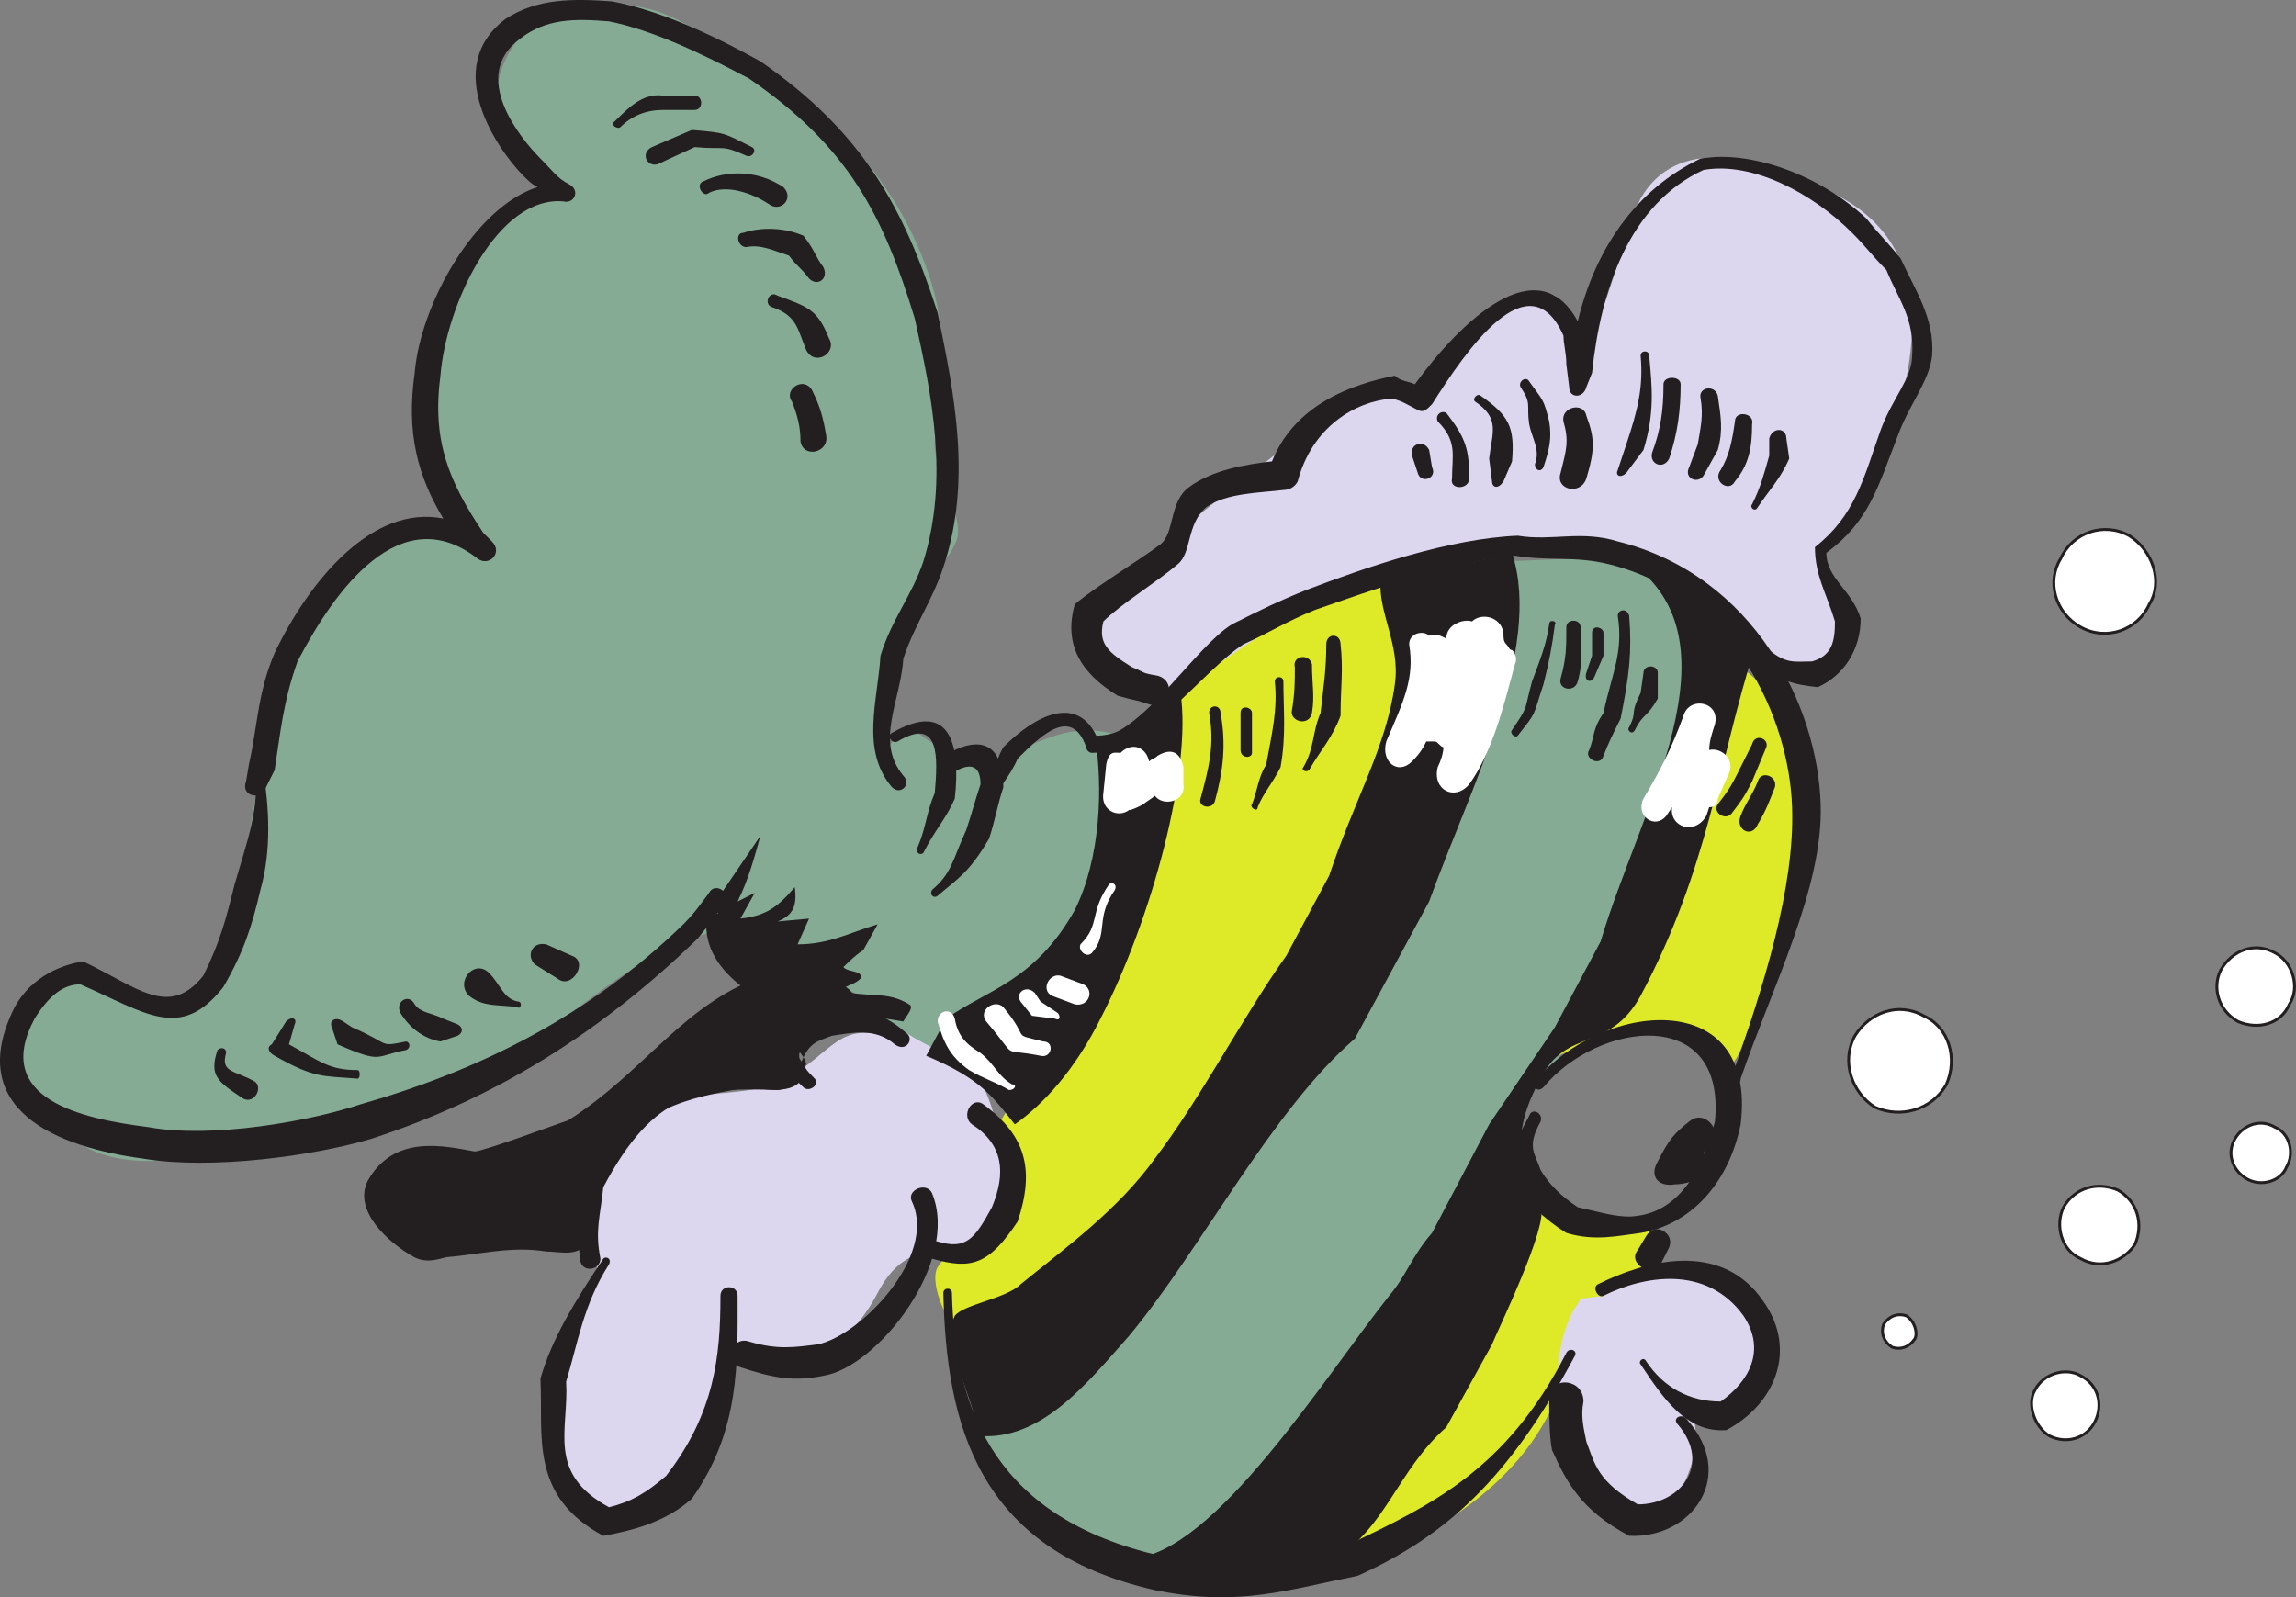
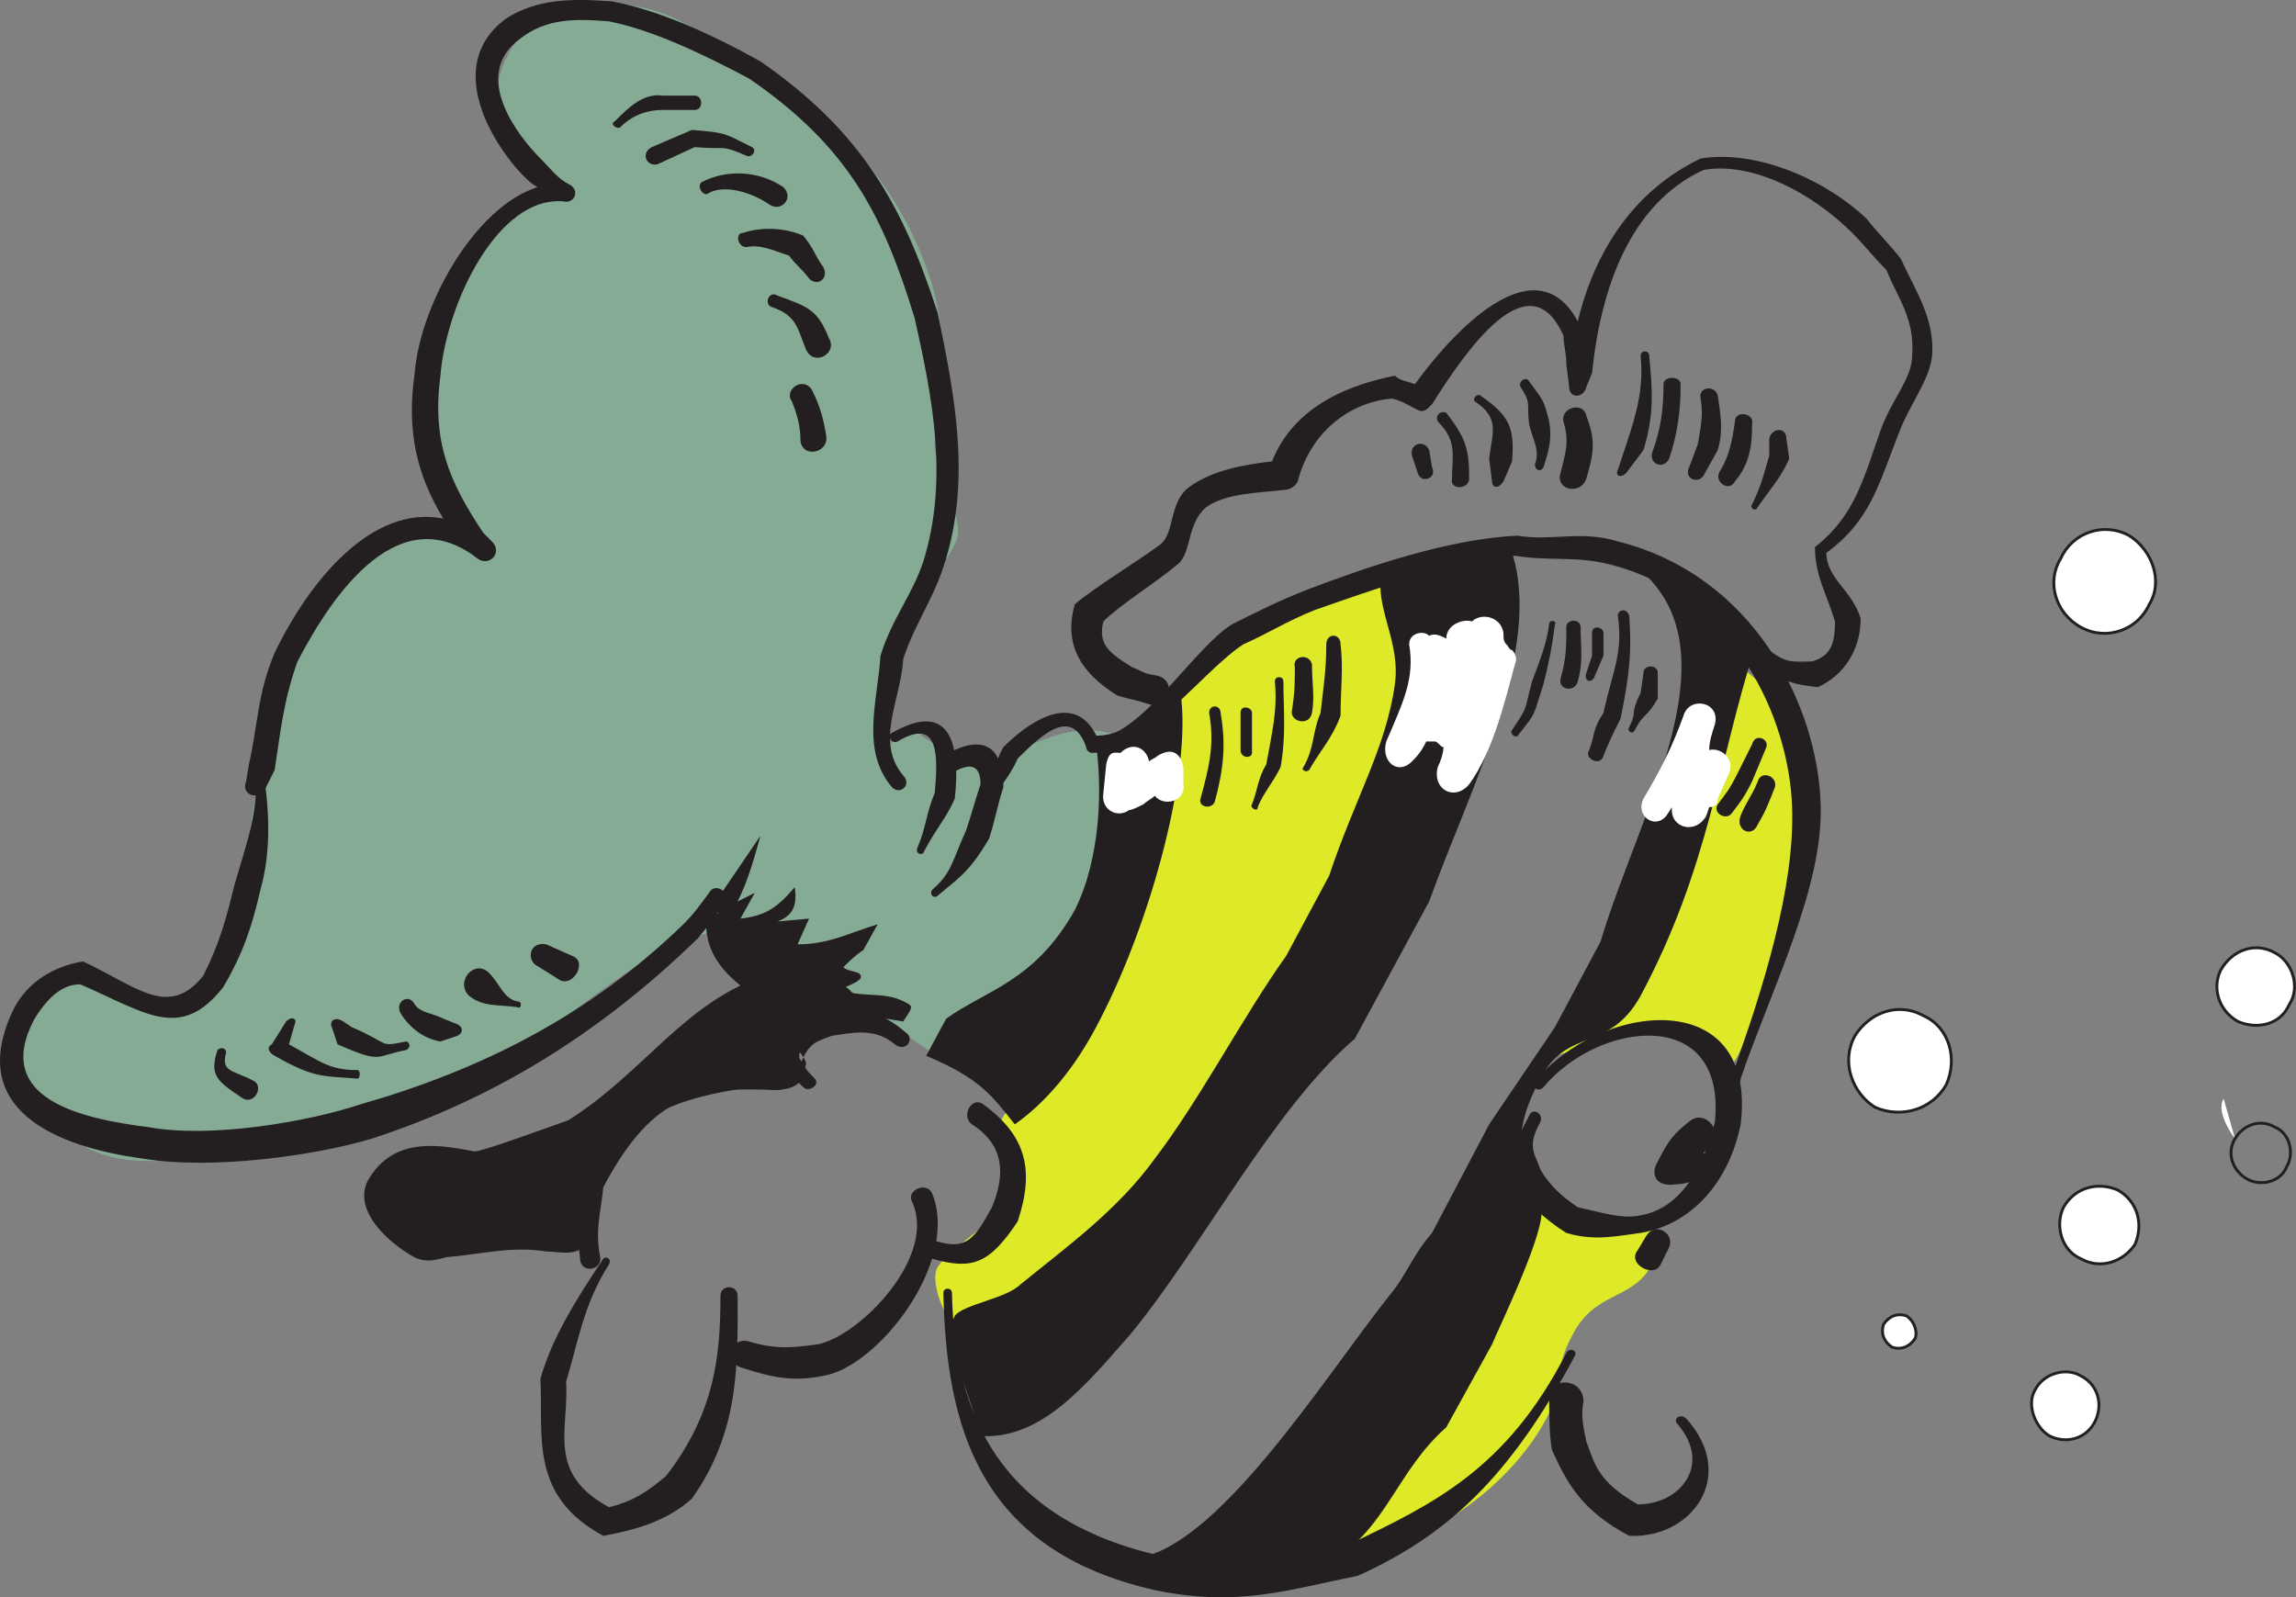
<svg xmlns="http://www.w3.org/2000/svg" width="602.588" height="419.238">
  <rect width="100%" height="100%" fill="#808080" stroke="none" />
  <path fill="#85ab94" fill-rule="evenodd" d="M236.335 201.355c-8.25-12-5.25-27.75 3-44.25 4.5-8.25 8.25-7.5 11.25-14.25 3.75-6-6-19.5-5.25-27 .75-15.75 3.75-26.25-.75-41.25-9-29.25-30.75-51-66-69-15-8.25-37.5-5.25-45 8.25-8.25 15 .75 27 13.5 36-11.25 1.5-19.5 10.5-26.25 23.25-15.75 30-7.5 48 2.25 69-18.75-7.5-32.25.75-42 19.5-18 35.25-10.5 62.25-27.75 94.5-6.75 13.5-16.5 5.25-27-.75-9-4.5-18 3-21.75 11.25-6 10.5 6 28.5 18 34.5 13.5 7.5 35.25 1.5 46.5-1.5 23.25-6 48-12.75 69-25.5 18.75-12 34.5-29.25 57-30.75 1.5 6 6 11.25 14.25 15.75 18.75 10.5 35.25-17.25 44.25-34.5 3-5.25 4.5-8.25 6.75-12.75l-24-10.5" />
  <path fill="#85ab94" fill-rule="evenodd" d="M233.335 202.105c-2.25-.75-2.25-3.75-.75-5.25 1.5-3 6-5.25 8.25-4.5 3 2.25 4.5 3 7.5 4.5 17.25 9 27.75-12.75 48.75-2.25 12 6.75-6.75 50.25-15 66-6 11.25-17.25 27-28.5 21-9-4.5-33.75-21.75-35.25-28.5-1.5-10.5 10.5-27.75 12.75-38.25.75-.75 2.25-12.75 2.25-12.75" />
  <path fill="#deea27" fill-rule="evenodd" d="M304.585 189.355c12.75-21 46.5-45.75 66.75-34.5 2.25 1.5 1.5 4.5 1.5 6.75 0 20.25-1.5 33-6 54l-18.75 34.5c-15.75 17.25-32.25 37.5-45.75 59.25-9.75 14.25-39 45-51.75 38.25-2.25-.75-6.75-11.25-4.5-15 3.75-6 12.75-9 16.5-17.25 4.5-7.5-1.5-18 0-21 6-11.25 17.25-17.25 24-30.75 13.5-26.25 21-54 21.75-77.25l-3.75 3" />
-   <path fill="#85ab94" fill-rule="evenodd" d="M394.585 147.355c-2.25 22.5-4.5 37.5-17.25 62.25-25.5 48-51 80.25-84 117-9.75 9.75-31.5 30.75-36.75 40.5-6 12 11.25 31.5 25.5 39 6.75 3.75 18.75 8.25 22.5 6 27.75-10.5 60.75-69 81.75-96.75l12-23.25 30-40.5c9.75-36 34.5-83.25 3.75-105.75l-37.5 1.5" />
  <path fill="#deea27" fill-rule="evenodd" d="M457.585 172.105c-6.75 23.25-17.25 42.75-25.5 66l-19.5 36-4.5 3c9.75-2.25 19.5-11.25 33.75-3.75 5.25 3 9 5.25 12 6.75 3.75-3.75 3.75-8.25 6-12 15-27.75 24.75-73.5-3-93l.75-3m-51.75 141c-22.5 33-42.75 68.25-65.25 95.25 22.5 4.5 53.25-13.5 65.25-36 5.25-9.75 1.5-12 6.75-21.75 6-12 15.75-9 21-18.75 1.5-3 2.25-5.25 3.75-8.25-9.75-3-19.5 0-32.25-6.75l.75-3.75" />
-   <path fill="#ddd6ef" fill-rule="evenodd" d="M420.835 340.105c9-5.25 21-11.25 35.25-3.75 8.25 4.5 8.25 17.25 4.5 24.75-3 6-11.25 8.25-16.5 9 1.5 5.25 1.5 12-2.25 19.5-3.75 6.75-12 6.75-18 3-15-7.5-18.75-33-11.25-48 .75-1.5 1.5-2.25 2.25-3.75l6-.75m-183-66.75c-17.25-6-17.25.75-30 9-13.5 9-36.75-2.25-50.25 22.5-6.75 12.75-.75 15.75-.75 24 .75 10.5-9 22.5-12.75 32.25-4.5 10.5-.75 30 9.75 35.25s22.5-6.75 28.5-17.25c4.5-9.75 4.5-15 11.25-22.5 15.75 3.75 28.5-1.5 36.75-17.25 9.75-18.75 22.5-4.5 31.5-21.75 4.5-8.25-1.5-34.5-8.25-38.25-6-3-12.75-6-18-9.75l2.25 3.75m68.25-89.25c-1.5-1.5-3-2.25-4.5-3-11.25-6-21-12.75-15-23.25 2.25-3.75 12.75-8.25 15.75-12 17.25-15.75 29.25-23.25 46.5-38.25 9.75-7.5 24.75-1.5 32.25-13.5 5.25-9 18-21 27-16.5 3 2.25 5.25 9.75 7.5 14.25 8.25-15 9.75-29.25 15-39.75 9-15.75 29.25-12.75 51.75-.75 30 15.75 19.5 51 7.5 80.25l-12.75 15c.75 3 8.25 16.5 6 21.75-3.75 6.75-13.5 9.75-21 6-11.25-6-18-17.25-30.75-24-42-22.5-87.75 6.75-117 27.75l-8.25 6" />
  <path fill="#231f20" fill-rule="evenodd" d="m438.085 327.355-2.25 4.5c-1.5 3.75-9 0-6-3.75l2.25-3.75c2.25-3.75 7.5-.75 6 3" />
-   <path fill="#231f20" fill-rule="evenodd" d="M419.335 337.105c12-6 32.25-12 43.5 4.5 9 12.75 3 27-9.75 33.75-10.5.75-16.5-8.25-22.5-17.25-.75-.75.75-2.25 1.5-.75 4.5 6.75 11.25 10.5 19.5 10.5 7.5-5.25 12-13.5 6-22.5-9.75-13.5-26.25-10.5-36.75-5.25-1.5.75-3-2.25-1.5-3" />
  <path fill="#231f20" fill-rule="evenodd" d="M442.585 372.355c13.5 15 1.5 31.5-15 30.75-12.75-6.75-16.5-14.25-20.25-22.5-.75-3.75-.75-9.75-.75-14.25.75-5.25 9-4.5 9 1.5-.75 3.75 0 6.75.75 10.5 2.25 6 3 10.5 13.5 16.5 11.25 0 19.5-10.5 10.5-21-1.5-1.5.75-3 2.25-1.5" />
  <path fill="#231f20" fill-rule="evenodd" d="M413.335 355.855c-17.25 32.25-33.75 47.25-57 57.75-18.75 3.75-31.5 8.25-53.25 3.75-46.5-10.5-54.75-43.5-55.5-78 0-1.5 2.25-1.5 2.25 0 .75 31.5 12 59.25 54.75 69 20.25 4.5 31.5.75 49.5-3 21.75-10.5 41.25-19.5 57-50.25.75-1.5 3-.75 2.25.75m-155.25-66c11.25 8.25 13.5 17.25 9 30.75-7.5 11.25-12 12.75-22.5 9.75-3-.75-1.5-5.25 1.5-4.5 7.5 2.25 9.75-.75 14.25-9 3.75-9 3-16.5-5.25-21.75-3-2.25 0-7.5 3-5.25" />
  <path fill="#231f20" fill-rule="evenodd" d="M244.585 313.105c7.5 18-14.25 45.75-28.5 48-7.5 1.5-12.75.75-21.75-2.25-4.5-1.5-2.25-8.25 2.25-6.75 7.5 2.25 12 1.5 18 .75 11.25-2.25 31.5-23.25 24.75-37.5-1.5-3 3.75-5.25 5.25-2.25" />
  <path fill="#231f20" fill-rule="evenodd" d="M193.585 340.105c0 17.25.75 35.25-12 53.25-6.75 6-15 8.25-23.25 9.75-19.5-10.5-15.75-26.25-16.5-41.25 3-10.5 9-20.25 16.5-31.5.75-.75 2.25 0 1.5 1.5-6.75 10.5-8.25 21-11.25 30.75.75 12.75-5.25 24 11.25 33 6-1.5 9.75-3.75 15-8.25 12.75-16.5 14.25-31.5 14.25-47.25 0-3 4.5-3 4.5 0" />
  <path fill="#231f20" fill-rule="evenodd" d="M152.335 331.105c-.75-7.5-2.25-13.5-.75-21.75 14.25-28.5 30-28.5 52.5-27.75 3.75 0 3 4.5 0 4.5-20.25-.75-32.25 0-45.75 25.5-.75 7.5-2.25 11.25-.75 18.75 0 3-4.5 3.75-5.25.75" />
  <path fill="#231f20" fill-rule="evenodd" d="M210.835 285.355c-5.25-5.25-2.25.75-6-5.25-.75-.75-.75-2.25-.75-3 3-9 6-9.75 12.75-12 6.75-1.5 14.25 0 21 6 2.25 1.5 0 5.25-3 3-5.25-4.5-11.25-3-16.5-2.25-3.75 1.5-6 1.5-8.25 7.5 0 .75-.75-3.75 0-3 3.75 5.25-1.5 1.5 3.75 6.75 1.5 1.5-1.5 3.75-3 2.25m193.5 9c-3.75 6.75-1.5 8.25 0 12.75 2.25 3.75 5.25 6.75 9.75 9.75 6.75 1.5 11.25 3 15.75 2.25 11.25-1.5 17.25-12.75 20.25-24.75 3-30.75-30.75-26.25-45-9-1.5 1.5-3 0-2.25-1.5 17.25-21 58.5-25.5 54 11.25-3 15-12.75 26.25-26.25 28.5-6 .75-12 2.25-19.5 0-6-3.75-10.5-8.25-14.25-13.5-.75-6 0-9 4.5-17.25.75-2.25 3.75-.75 3 1.5" />
  <path fill="#231f20" fill-rule="evenodd" d="M288.085 193.855c12-1.5 25.5-24 35.25-30 7.5-3.75 12-6 19.5-9 15.75-6 37.5-13.5 55.5-14.25 9 1.5 16.5-1.5 26.25 1.5 36 9 52.5 43.5 53.25 69 .75 21.75-12.75 48-21 72 0 2.25-3 1.5-2.25-.75 8.25-23.25 16.5-49.5 15.75-70.5-.75-23.25-15-55.5-48-63.75-9-2.25-15.75-.75-24.75-2.25-16.5 1.5-37.5 9-52.5 14.25-7.5 3-12 6-18.75 9-10.5 6.75-26.25 28.5-39.75 28.5-.75 0-1.5-.75-1.5-1.5-3.75-10.5-11.25-3.75-18 3-2.25 5.25-5.25 7.5-6.75 12-.75.75-2.25 0-2.25-.75 2.25-4.5 2.25-9 5.25-14.25 8.25-8.25 19.5-14.25 24.75-2.25m159 108.75c1.5 1.5 2.25 4.5-.75 6.75-2.25.75-4.5 1.5-6.75 1.5-4.5.75-6.75-2.25-4.5-6 3-6 4.5-7.5 8.25-10.5 4.5-3.75 9.75 3.75 5.25 7.5-.75 0-.75 0-1.5.75" />
  <path fill="#231f20" fill-rule="evenodd" d="M414.085 84.355c-10.5-19.5-30.75 0-42.75 16.5-1.5-.75-3.75-.75-5.25-2.25-11.25 2.25-26.25 7.5-32.25 22.5-6.75.75-15.75 2.25-21.75 6.75-5.25 3.75-3.75 12-7.5 15-6 4.5-17.25 11.25-22.5 15.75-3 10.5 1.5 18 11.25 24 5.25 1.5 3.75.75 8.25 2.25 5.25 1.5 7.5-6 2.25-7.5-4.5-.75-3-.75-6.75-2.25-6-3.75-9-6-7.5-12 4.5-4.5 14.25-10.5 19.5-15 3.75-3 2.25-10.5 7.5-15 5.25-3.75 14.25-3.75 20.25-4.5 1.5 0 3-.75 3.75-2.25 3.75-14.25 15-21 24.75-21.75 3 .75 3.75 1.5 6.75 3 1.5.75 2.25 0 3.75-1.5 9-14.25 25.5-38.25 34.5-18 0 2.25.75 4.5.75 7.5l.75 6c0 3 3.75 3 4.5 0l1.5-3.75c2.25-21.75 9.75-44.25 29.25-53.25 12.75-2.25 28.5 6 39 16.5 3.75 3.75 5.25 6 9 9.75 3 7.5 7.5 12.75 6.75 22.5 0 6-5.25 11.25-8.25 19.5-4.5 12.75-6.75 22.5-17.25 30.75 0 7.5 3 12 5.25 19.5 0 5.25-.75 9-6 10.5-4.5 0-6.75.75-11.25-3-2.25-2.25-5.25 1.5-3 3 6 5.25 9 6 15.75 6.75 6.75-3 11.25-9.75 11.25-18-2.25-7.5-9-10.5-9-17.25 11.25-8.25 13.5-17.25 18.75-30.75 3-8.25 8.25-14.25 9-21 .75-9.75-4.5-17.25-8.25-25.5-3-3.75-6-6.75-9-10.5-12-11.25-30-18-43.5-15.75-17.25 8.25-27.75 24-32.25 42.75" />
  <path fill="#231f20" fill-rule="evenodd" d="m375.085 118.105.75 4.5c1.5 3-3 4.5-3.75 1.5l-1.5-4.5c-.75-3 3-4.5 4.5-1.5m4.5-9.75c5.25 6.75 6 9.75 6 17.25 0 3-5.25 3-4.5 0 0-6 1.5-9.75-3.75-15-.75-1.5.75-3 2.25-2.25m9-4.5c7.5 5.25 9 8.25 8.25 17.25l-2.25 5.25c-1.5 2.25-3 1.5-3 0l-.75-6c.75-6.75 3-10.5-3.75-15-.75-.75.75-2.25 1.5-1.5m12.75-3.75c3.75 5.25 3.75 4.5 5.25 10.5.75 4.5 0 7.5-1.5 12-.75 1.5-2.25.75-2.25-.75 1.5-3.75-.75-6.75-1.5-10.5-.75-5.25.75-5.25-2.25-9.75-.75-1.5 1.5-3 2.25-1.5m15 9c2.25 6 2.25 9 0 16.5-1.5 4.5-8.25 3-6.75-1.5 1.5-6 2.25-8.25.75-13.5-.75-3.75 5.25-5.25 6-1.5m16.5-15.75c.75 8.25 1.5 15-1.5 24.75l-4.5 6c-1.5 1.5-3 .75-2.25-.75l2.25-6.75c3-9 4.5-15 3.75-23.25 0-1.5 2.25-1.5 2.25 0m8.25 7.5c0 6.75-.75 12.75-3 19.5-1.5 3-5.25 1.5-4.5-1.5 2.25-6 3-11.25 3-18 0-2.25 4.5-2.25 4.5 0m9.75 3c.75 5.25 1.5 9 0 14.25l-3.75 6.75c-1.5 2.25-5.25.75-3.75-2.25l2.25-6c.75-4.5 1.5-7.5.75-12-.75-3 3.75-3.75 4.5-.75m9 7.5c0 6-.75 10.5-4.5 15-1.5 3-6 0-3.75-3 2.25-3.75 3-7.5 3.75-12.75 0-3 5.25-2.25 4.5.75m9 3.75.75 5.25c-2.25 5.25-5.25 8.25-8.25 12.75-.75 1.5-2.25 0-1.5-.75 2.25-4.5 3-7.5 4.5-12.75v-4.5c.75-3 4.5-3 4.5 0m-234.75 77.25c15.75-9 18 3.75 16.5 17.25-2.25 5.25-5.25 8.25-8.25 14.25-.75.75-2.25 0-1.5-1.5 2.25-5.25 2.25-9 4.5-14.25.75-9 1.5-20.25-9.75-13.5-1.5.75-3-1.5-1.5-2.25" />
  <path fill="#231f20" fill-rule="evenodd" d="M249.085 197.605c9.75-5.25 14.25-.75 14.25 9-1.5 4.5-2.25 9-3.75 13.5-5.25 9-8.25 10.5-13.5 15-.75.75-2.25 0-1.5-1.5 5.25-4.5 5.25-7.5 9-15.75 1.5-4.5 2.25-7.5 3.75-12 0-3.75-1.5-6-6-3.75-3 1.5-5.25-3-2.25-4.5m-132.75-61.5c-6.75-11.25-9.75-22.5-7.5-38.25 1.5-18 15.75-43.5 32.25-48.75-1.5-.75-2.25-1.5-3.75-3-6.75-6.75-21.75-28.5-4.5-41.25 8.25-5.25 17.25-5.25 27.75-4.5 12 2.25 25.5 8.25 39 15.75 27 18.75 37.5 38.25 46.5 66 4.5 21.75 9 44.25 1.5 66.75-3 9-7.5 15-10.5 24-.75 11.25-7.5 21.75 0 30.75 2.25 2.25-.75 5.25-3 3-8.25-9.75-3.75-22.5-3-34.5 3-9.75 8.25-15.75 11.25-24.75 6.75-21.75 2.25-43.5-2.25-63.75-8.25-27-17.25-45-43.5-63-12.75-6.75-25.5-12.75-36.75-15-9-.75-16.5-.75-23.25 4.5-13.5 9.75 0 26.25 5.25 31.5 3 3 4.5 5.25 7.5 6.75s1.5 5.25-1.5 4.5c-17.25-1.5-30.75 27-32.25 45.75-2.25 17.25 2.25 27.75 11.25 41.25l2.25 2.25c3 3-.75 6.75-3.75 4.5-20.25-15.75-37.5 8.25-47.25 27-3.75 10.5-4.5 18.75-6 28.5l-2.25 4.5c-1.5 3.75-6.75 2.25-5.25-1.5l.75-4.5c2.25-9.75 2.25-18.75 6.75-29.25 9-18.75 25.5-39 44.25-35.25" />
  <path fill="#231f20" fill-rule="evenodd" d="M69.085 202.105c1.5 9.75 2.25 21-.75 31.5-2.25 9.75-4.5 16.5-9.75 25.5-11.25 14.25-20.25 6.75-37.5-.75-4.5 0-8.25 3-12 9-11.25 21 12 26.25 30 28.5 16.5 3 42-1.5 55.5-6 31.5-9 60-23.25 84.75-47.25 3-3 4.5-5.25 6.75-8.25 1.5-3 6 0 3.75 2.25-1.5 3.75-3.75 6-6.75 9.75-25.5 24.75-53.25 42-85.5 52.5-15 4.5-42 8.25-60 5.25-22.5-3-47.25-12.75-33.75-39.75 4.5-8.25 12.75-11.25 18-12 14.25 6.75 22.5 15 31.5 3.75 4.5-9 6-15 8.25-24 3-10.5 6.75-20.25 5.25-30 0-.75 2.25-1.5 2.25 0" />
  <path fill="#231f20" fill-rule="evenodd" d="M191.335 242.605c0 5.25 3.75 6.75 8.25 9.75 5.25.75 8.25 2.25 14.25 3.75 4.5.75 3 7.5-1.5 6-6-.75-10.5-1.5-16.5-2.25-6-4.5-10.5-9.75-10.5-17.25 0-3.75 6-3.75 6 0m-132 33.75c-1.5 5.25 2.25 4.5 7.5 7.5 2.25 1.5 0 6-3 4.5-6.75-4.5-9-6-6.75-12.75.75-.75 2.25-.75 2.25.75m16.5-2.25c8.25 4.5 10.5 6.75 18 6.75.75 0 .75 2.25 0 2.25-9-.75-11.25 0-21.75-6-1.5-.75-2.25-2.25-.75-3l3.75-6c1.5-1.5 3-.75 2.25.75l-1.5 5.25m14.25-6 2.25 1.5c10.5 4.5 6.75 5.25 14.25 3.75.75 0 1.5 1.5 0 2.25-8.25 1.5-6 3.75-18-1.5l-1.5-4.5c-.75-1.5.75-3 3-1.5m18.75-4.5c1.5 2.25 4.5 2.25 7.5 3.75l3.75 1.5c1.5.75 1.5 2.25 0 3l-4.5 1.5c-4.5-.75-8.25-3.75-10.5-7.5-1.5-3 2.25-5.25 3.75-2.25m19.5-8.25c3 3 3.75 6.75 7.5 7.5 1.5 0 .75 2.25 0 1.5-5.25-.75-9 0-12.75-3-3.75-3.75 1.5-9.75 5.25-6m15-7.5 6.75 3c4.5 1.5 0 9-3.75 6l-6-3.75c-2.25-2.25-.75-6 3-5.25m18-216c3.75-3.75 7.5-7.5 12.75-6.75h8.25c2.25 0 2.25 3.75 0 3.75h-8.25c-4.5 0-8.25 1.5-11.25 4.5-.75.75-3-.75-1.5-1.5m9.75 6.75 10.5-4.5c9 .75 8.25.75 15.75 4.5 1.5.75 0 3-1.5 2.25-6.75-3-5.25-1.5-13.5-2.25l-9.75 4.5c-3 .75-4.5-3-1.5-4.5m13.5 9c6-3 14.25-3 21 1.5 3 3-.75 6.75-3.75 4.5-4.5-3-11.25-5.25-15.75-3-1.5 1.5-3.75-2.25-1.5-3m10.5 13.5c4.5-1.5 10.5-1.5 15.75.75 3 3.75 3 5.25 5.25 8.25 1.5 3-1.5 5.25-3.75 3-2.25-3-3-3-5.25-6-4.5-1.5-7.5-3-11.25-2.25-2.25 0-3-3.75-.75-3.75m9 16.5c8.25 3 10.5 3.75 13.5 11.25 2.25 3.75-3.75 7.5-6 3-2.25-5.25-2.25-9-9-11.25-2.25-.75-.75-4.5 1.5-3m9 24.75c2.25 4.5 3 7.5 3.75 12s-6 6-6.75 1.5c0-3.75-.75-6.75-2.25-10.5-2.25-3 3-6.75 5.25-3" />
  <path fill="#231f20" fill-rule="evenodd" d="m186.835 238.105 12.75-18.75c-1.5 5.25-3 11.25-6 17.25l4.5-2.25-3.75 6.75c6.75-.75 9.75-3 14.25-8.25.75 5.25-.75 7.5-4.5 9l8.25-.75-3 6.75c8.25 0 13.5-3 21-5.25l-3.75 6.75c-2.25 1.5-3.75 3-5.25 4.5 1.5 1.5 5.25.75 4.5 3-1.5 1.5-3 1.5-5.25 3 6.75 2.25 12 0 18 3.75 1.5.75-.75 3-1.5 4.5l-18.75-3c-1.5-.75-.75-3.75-2.25-4.5-6.75-3.75-12.75-3-20.25-6.75-9.75-5.25-4.5-13.5-9-15.75m273.75-68.25c-9.75 30.75-12 57.75-30 91.5-8.25 15-19.5 8.25-26.25 21.75-8.25 15-5.25 22.5 0 33.75 2.25 4.5-11.25 32.25-12.75 36-4.5 8.25-7.5 13.5-12 21.75-12.75 11.25-15.75 26.25-29.25 34.5-16.5 10.5-30.75 7.5-53.25 0 21.75-1.5 50.25-47.25 67.5-69 4.5-5.25 6-10.5 11.25-16.5l15-28.5 17.25-25.5 12-22.5c10.5-35.25 37.5-78.75 7.5-99.75l20.25 10.5c9 5.25 10.5 9 13.5 15l-.75-3m-63.75-24.75c8.25 25.5-11.25 62.25-21.75 91.5l-19.5 36c-21.75 18.75-40.5 55.5-59.25 78-11.25 12.75-23.25 27.75-39.75 26.25 0-8.25-9.75-24-6-31.5 2.25-3 13.5-4.5 17.25-8.25 12-9.75 25.5-19.5 35.25-33 12-15.75 23.25-37.5 34.5-53.25l11.25-21c6.75-20.25 15-33.75 17.25-50.25 1.5-10.5-4.5-18.75-3.75-27.75l36.75-6.75h-2.25m-87 36.75c3 20.25-7.5 59.25-21 85.5-6.75 13.5-15 22.5-22.5 27.75-6-7.5-9-12-23.25-18l5.25-9.75c10.5-7.5 23.25-9.75 33.75-28.5 6.75-13.5 7.5-32.25 5.25-45.75 10.5 0 12.75-8.25 22.5-11.25" />
-   <path fill="#fff" fill-rule="evenodd" d="M250.585 267.355c.75 4.5 3 6.75 6.75 9 3.75 3 4.5 6 8.25 8.25 1.5 0 .75 1.5-.75 1.5-3.75-2.25-6.75-3-10.5-5.25-5.25-3.75-6.75-7.5-8.25-12.75 0-3 3.75-3.75 4.5-.75m12.75-3c7.5 9 1.5 6.75 10.5 9 3 0 2.25 4.5-.75 3.75-11.25-2.25-5.25 1.5-14.25-9-2.25-3 2.25-6 4.5-3.75m8.25-3.75 1.5 2.25 4.5 3c.75.75.75 2.25-.75 1.5l-6-.75-3-3.75c-1.5-2.25 1.5-4.5 3.75-2.25m6.75-4.5 6 2.25c3 1.5 1.5 6-2.25 5.25l-6-2.25c-3-1.5-.75-6 2.25-5.25m14.25-22.5c-5.25 7.5-1.5 11.25-6 16.5-1.5 1.5-3.75-.75-3-2.25 5.25-5.25 2.25-8.25 7.5-15.75.75-.75 2.25 0 1.5 1.5" />
  <path fill="#231f20" fill-rule="evenodd" d="M320.335 187.105c1.5 8.25.75 15-1.5 23.25-.75 2.25-4.5 1.5-3.75-.75 2.25-8.25 3.75-14.25 2.25-22.5 0-2.25 3-2.25 3 0m8.25 0v10.5c0 1.5-3 1.5-3-.75v-9.75c0-2.25 3-1.5 3 0m8.25-8.25c0 7.5.75 14.25-.75 22.5-2.25 4.5-4.5 6.75-6 10.5 0 1.5-2.25 0-1.5-.75 1.5-3.75 1.5-6.75 3.75-10.5 1.5-8.25 3-14.25 2.25-21.75 0-1.5 2.25-1.5 2.25 0m7.5-4.5c0 5.25.75 8.25 0 12.75-.75 3.75-6 2.25-5.25-.75.75-4.5.75-7.5.75-11.25-.75-3 3.75-3.75 4.5-.75m7.5-5.25c.75 6.75 0 11.25 0 18.75-2.25 6-5.25 9-8.25 14.25-.75.75-2.25 0-1.5-.75 3-5.25 2.25-9 4.5-14.25.75-6.75 1.5-11.25 1.5-18 0-3 3.75-3 3.75 0m56.25-5.25c-.75 6-1.5 9.75-3 15.75-3 9-1.5 6.75-6.75 13.5-.75.75-2.25-.75-1.5-1.5 4.5-6.75 3-4.5 5.25-12.75 2.25-6 3.75-9.75 4.5-15 0-1.5 2.25-.75 1.5 0m6.75.75c0 5.25.75 9-.75 14.25-.75 3-5.25 2.25-4.5-.75 1.5-5.25 1.5-8.25 1.5-13.5 0-2.25 3.75-2.25 3.75 0m6 1.5v6l-2.25 5.25c-.75 2.25-3 1.5-2.25-.75l1.5-4.5v-6c0-2.25 3-1.5 3 0m6.75-4.5c.75 9.75 0 15.75-2.25 27-2.25 4.5-3 6-4.5 9.75-.75 3-5.25.75-3.75-1.5 1.5-3.75.75-5.25 3.75-9.75 2.25-10.5 5.25-15.75 3.75-25.5 0-1.5 2.25-2.25 3 0m7.5 15v6.75c-3 5.25-3.75 3.75-6 8.25-.75 1.5-2.25 0-1.5-.75 2.25-4.5 0-3 3-9l.75-5.25c0-2.25 3.75-2.25 3.75 0m28.5 19.5-3.75 9c-2.25 4.5-3 5.25-5.25 8.25-1.5 2.25-5.25 0-3.75-2.25 2.25-3 3-3.75 5.25-8.25l3.75-7.5c.75-3 4.5-1.5 3.75.75m2.25 10.5c-1.5 3.75-2.25 6-4.5 9.75-1.5 3.75-6 1.5-4.5-2.25s3-5.25 4.5-9c.75-3 5.25-1.5 4.5 1.5" />
  <path fill="#fff" fill-rule="evenodd" d="M386.335 163.105c2.25-2.25 7.5-1.5 8.25 3 0 1.5 0 2.25.75 3s.75 1.5 1.5 1.5c.75.75 1.5 2.25.75 3.75-3 11.25-6 23.25-12 31.5-3.75 4.5-9.75 1.5-8.25-4.5.75-1.5 1.5-3.75 1.5-5.25-.75 0-1.5-1.5-2.25-1.5h-2.25c-.75 1.5-1.5 3-3.75 5.25-3.75 3.75-8.25 0-6.75-5.25 4.5-10.5 7.5-16.5 6-25.5 0-3 3.75-3.75 5.25-2.25 1.5-.75 3 0 4.5.75 0-3.75 4.5-5.25 6.75-4.5m63.75 27c-.75 2.25-1.5 4.5-1.5 6.75 3-.75 6.75 2.25 5.25 6l-3 6.75c0 1.5-.75 2.25-2.25 2.25l-.75 2.25c-3 5.25-9.75 3-9-2.25l-1.5 2.25c-3 3.75-8.25 0-6-4.5 4.5-7.5 7.5-13.5 10.5-21.75 1.5-5.25 9.75-3.75 8.25 2.25m-156 7.5c-1.5 0-3-.75-3.75 3l-.75 7.5c-.75 4.5 3.75 6.75 6.75 4.5.75 0 2.25-.75 3.75-1.5.75-.75 2.25-1.5 3-2.25 2.25 3 8.25 1.5 7.5-3v-4.5c-.75-3.75-3-5.25-6.75-3-.75.75-1.5.75-2.25 1.5-.75-3.75-4.5-5.25-7.5-2.25m200.25 150c1.5-2.25 3.75-3 6-2.25 2.25 1.5 3 4.5 2.25 6-1.5 2.25-3.75 3-6 2.25-2.25-1.5-3-3.75-2.25-6" />
  <path fill="none" stroke="#231f20" stroke-linecap="round" stroke-linejoin="round" stroke-miterlimit="10" stroke-width=".75" d="M494.335 347.605c1.5-2.25 3.75-3 6-2.25 2.25 1.5 3 4.5 2.25 6-1.5 2.25-3.75 3-6 2.25-2.25-1.5-3-3.75-2.25-6zm0 0" />
  <path fill="#fff" fill-rule="evenodd" d="M486.835 271.855c3.75-6 11.25-9 18-5.25 6.75 3 9 11.25 6 18-3.75 6.75-12 9-18.75 6-6-3.75-9-12-5.25-18.75" />
  <path fill="none" stroke="#231f20" stroke-linecap="round" stroke-linejoin="round" stroke-miterlimit="10" stroke-width=".75" d="M486.835 271.855c3.75-6 11.25-9 18-5.25 6.75 3 9 11.25 6 18-3.75 6.75-12 9-18.75 6-6-3.75-9-12-5.25-18.75zm0 0" />
  <path fill="#fff" fill-rule="evenodd" d="M582.835 254.605c3-5.25 9-7.5 14.25-4.5 4.5 2.25 6.75 9 3.75 13.5-2.25 5.25-8.25 6.75-13.5 4.5-5.25-3-6.75-9-4.5-13.5" />
  <path fill="none" stroke="#231f20" stroke-linecap="round" stroke-linejoin="round" stroke-miterlimit="10" stroke-width=".75" d="M582.835 254.605c3-5.25 9-7.5 14.25-4.5 4.5 2.25 6.75 9 3.75 13.5-2.25 5.25-8.25 6.75-13.5 4.5-5.25-3-6.75-9-4.5-13.5zm0 0" />
-   <path fill="#fff" fill-rule="evenodd" d="M586.585 298.855c2.25-3.75 6.75-5.25 10.5-3 3.75 1.5 5.25 6.75 3 10.5-1.5 3.75-6.75 5.25-10.5 3s-5.25-6.75-3-10.5" />
+   <path fill="#fff" fill-rule="evenodd" d="M586.585 298.855s-5.25-6.75-3-10.5" />
  <path fill="none" stroke="#231f20" stroke-linecap="round" stroke-linejoin="round" stroke-miterlimit="10" stroke-width=".75" d="M586.585 298.855c2.25-3.75 6.75-5.25 10.5-3 3.75 1.5 5.25 6.75 3 10.5-1.5 3.75-6.75 5.25-10.5 3s-5.25-6.75-3-10.5zm0 0" />
  <path fill="#fff" fill-rule="evenodd" d="M540.835 146.605c3-6.75 11.25-9.75 18-6 6 3.75 9 12 5.25 18-3 6.75-11.25 9.75-18 6s-9-12-5.25-18" />
  <path fill="none" stroke="#231f20" stroke-linecap="round" stroke-linejoin="round" stroke-miterlimit="10" stroke-width=".75" d="M540.835 146.605c3-6.75 11.25-9.75 18-6 6 3.75 9 12 5.25 18-3 6.75-11.25 9.75-18 6s-9-12-5.25-18zm0 0" />
  <path fill="#fff" fill-rule="evenodd" d="M541.585 316.855c3-5.25 9-6.75 14.25-4.5 5.25 3 6.75 9 4.5 14.25-3 4.5-9 6.75-14.25 3.75-5.25-2.25-6.75-9-4.5-13.5" />
  <path fill="none" stroke="#231f20" stroke-linecap="round" stroke-linejoin="round" stroke-miterlimit="10" stroke-width=".75" d="M541.585 316.855c3-5.25 9-6.75 14.25-4.5 5.25 3 6.75 9 4.5 14.25-3 4.5-9 6.75-14.25 3.75-5.25-2.25-6.75-9-4.5-13.5zm0 0" />
  <path fill="#fff" fill-rule="evenodd" d="M534.085 364.855c2.25-4.5 8.25-6 12-3.75 4.5 2.25 6 7.5 3.75 12s-7.5 6-12 3.75c-3.75-2.25-6-8.25-3.75-12" />
  <path fill="none" stroke="#231f20" stroke-linecap="round" stroke-linejoin="round" stroke-miterlimit="10" stroke-width=".75" d="M534.085 364.855c2.25-4.5 8.25-6 12-3.75 4.5 2.25 6 7.5 3.75 12s-7.5 6-12 3.75c-3.75-2.25-6-8.25-3.75-12zm0 0" />
  <path fill="#231f20" fill-rule="evenodd" d="M201.835 256.105c-21.75 6.75-32.25 25.5-52.5 38.25-2.25.75-22.5 8.25-24.75 8.25-8.25-1.5-21-4.5-27.75 7.5-3.75 7.5 5.25 15.75 12 19.5 3 1.5 5.25.75 8.25 0 9-.75 17.25-3 26.25-1.5 3.75 0 8.25 1.5 10.5-2.25 2.25-4.5.75-13.5 3.75-18.75 8.25-16.5 24-19.5 36.75-21.75 4.5-.75 12.75 2.25 15.75-2.25 2.25-5.25-3-4.5-.75-9 2.25-3.75 13.5-6 16.5-7.5-1.5-3-1.5-6-4.5-7.5-7.5-3.75-15-3-21-2.25l1.5-.75" />
  <path fill="none" stroke="#231f20" stroke-linecap="round" stroke-linejoin="round" stroke-miterlimit="10" stroke-width=".75" d="M201.835 256.105c-21.75 6.75-32.25 25.5-52.5 38.25-2.25.75-22.5 8.25-24.75 8.25-8.25-1.5-21-4.5-27.75 7.5-3.75 7.5 5.25 15.75 12 19.5 3 1.5 5.25.75 8.25 0 9-.75 17.25-3 26.25-1.5 3.75 0 8.25 1.5 10.5-2.25 2.25-4.5.75-13.5 3.75-18.75 8.25-16.5 24-19.5 36.75-21.75 4.5-.75 12.75 2.25 15.75-2.25 2.25-5.25-3-4.5-.75-9 2.25-3.75 13.5-6 16.5-7.5-1.5-3-1.5-6-4.5-7.5-7.5-3.75-15-3-21-2.25zm0 0" />
</svg>